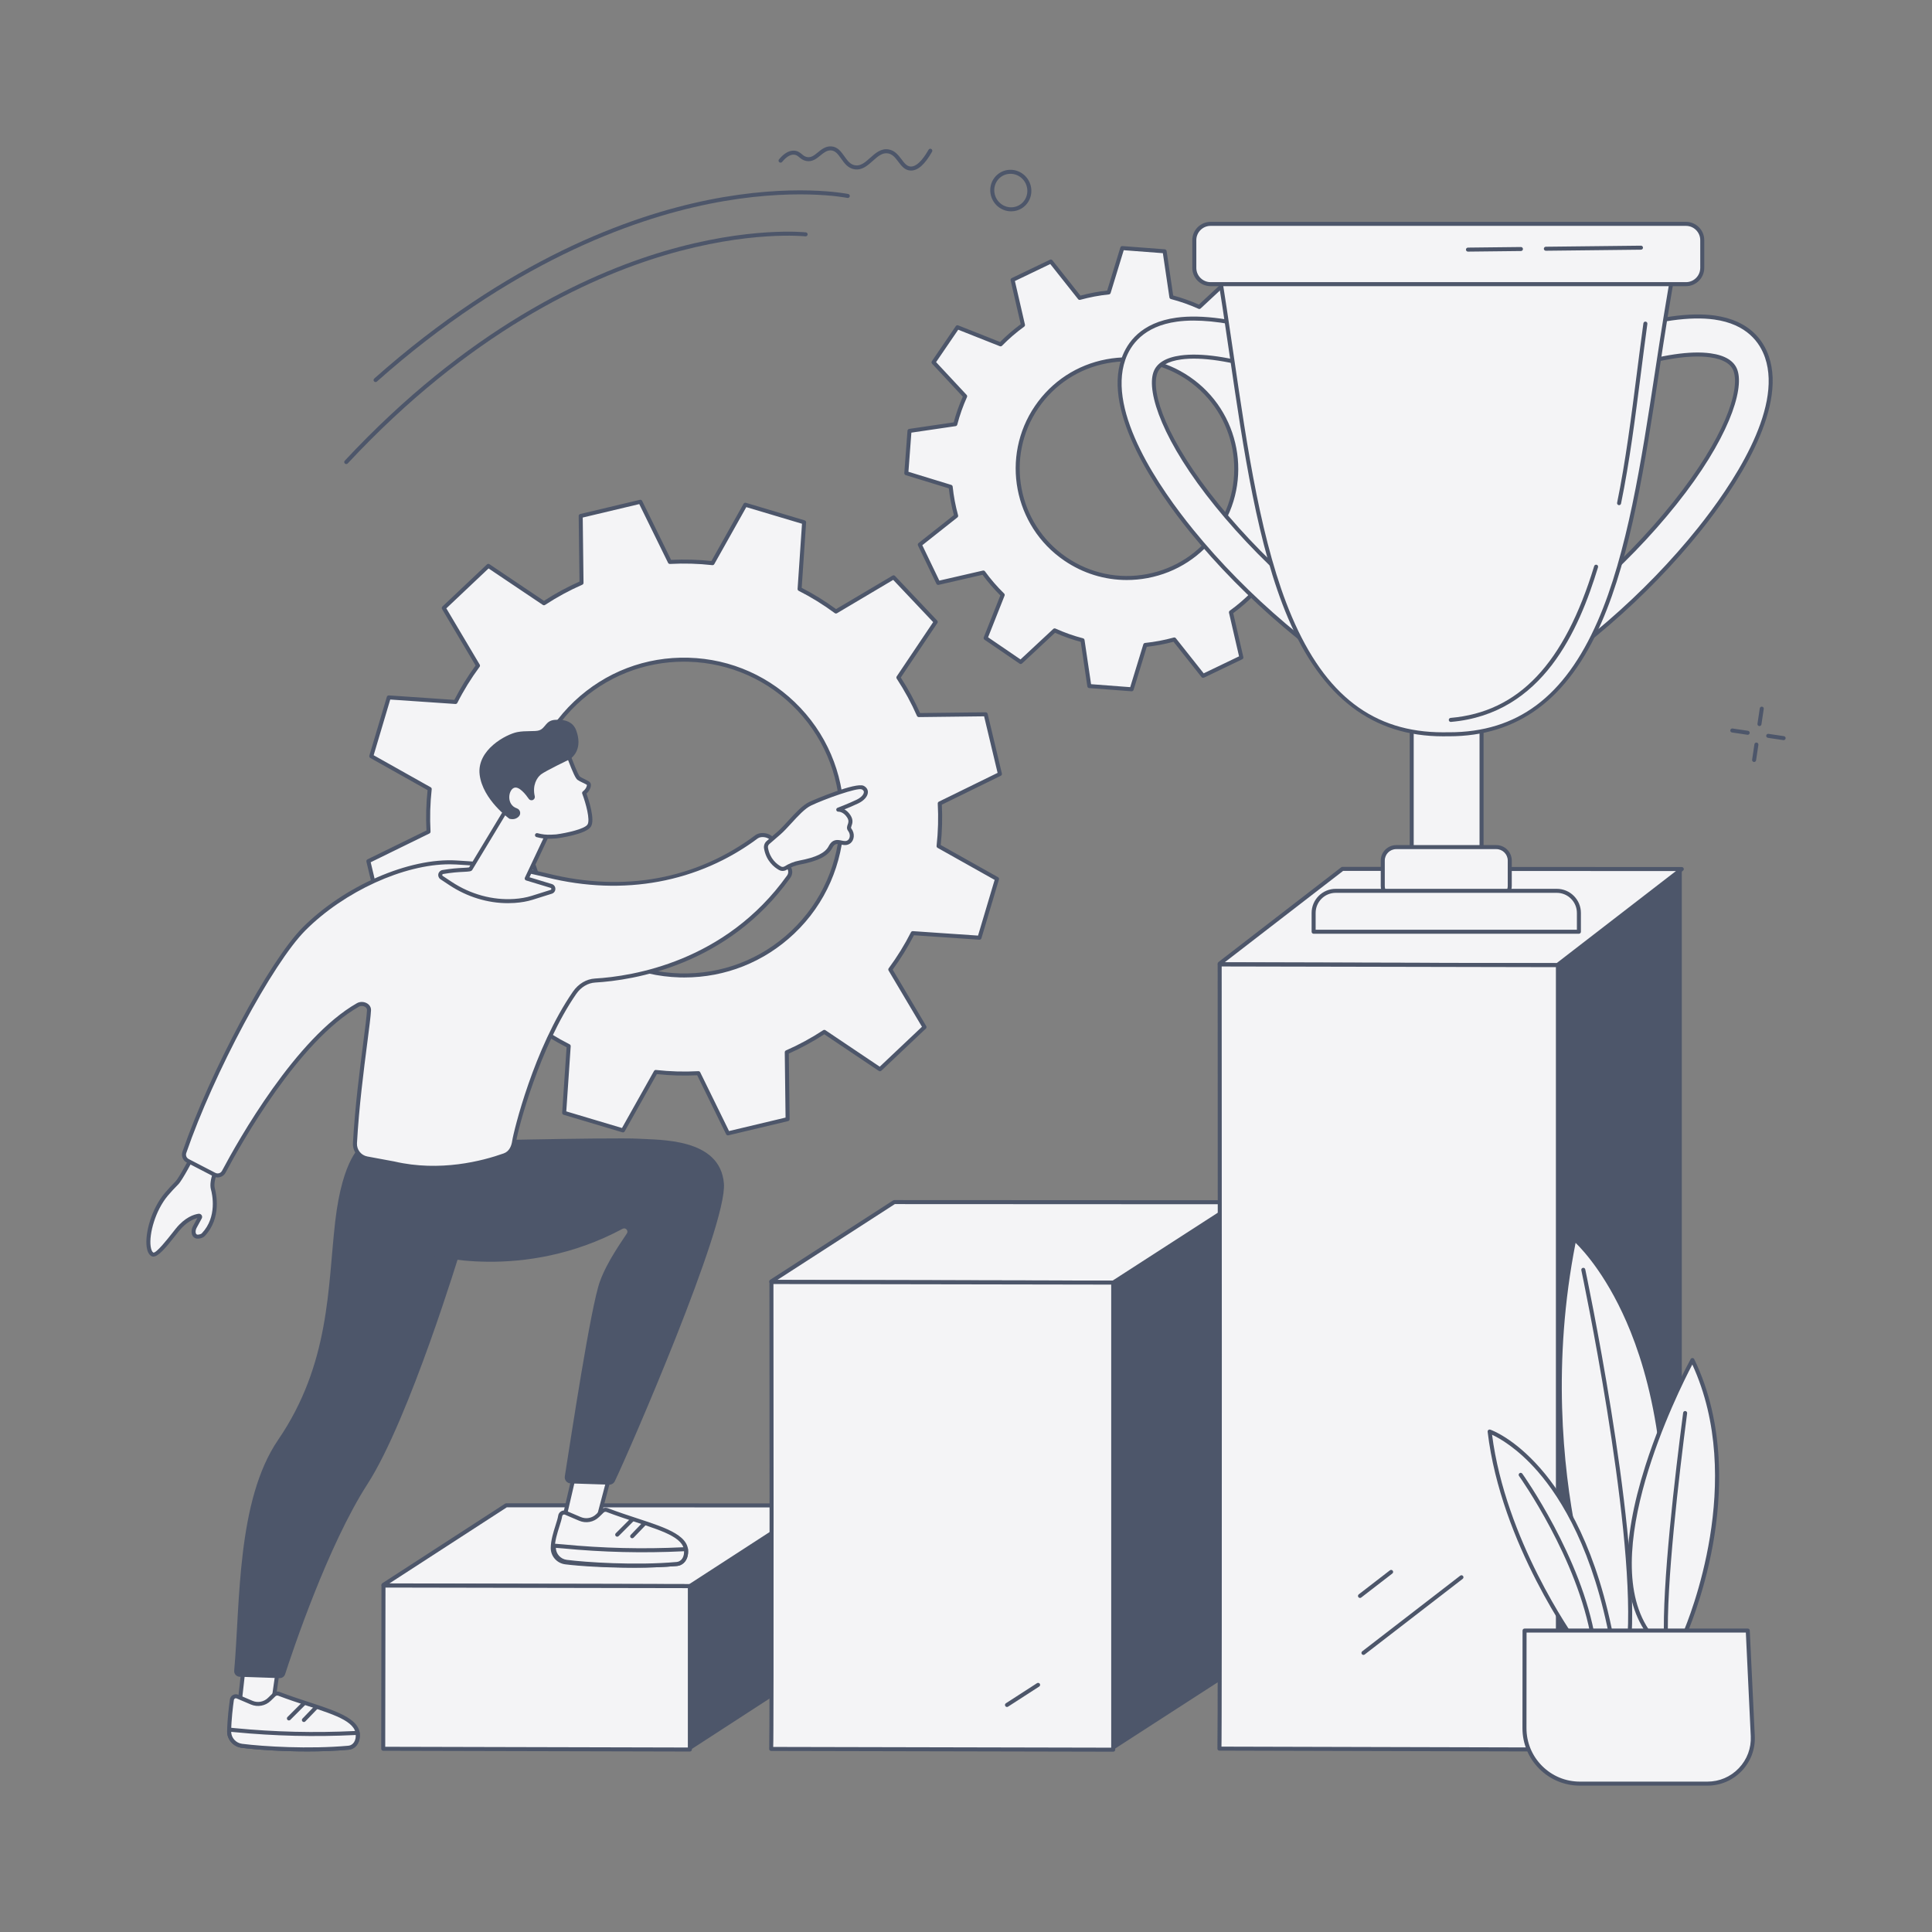
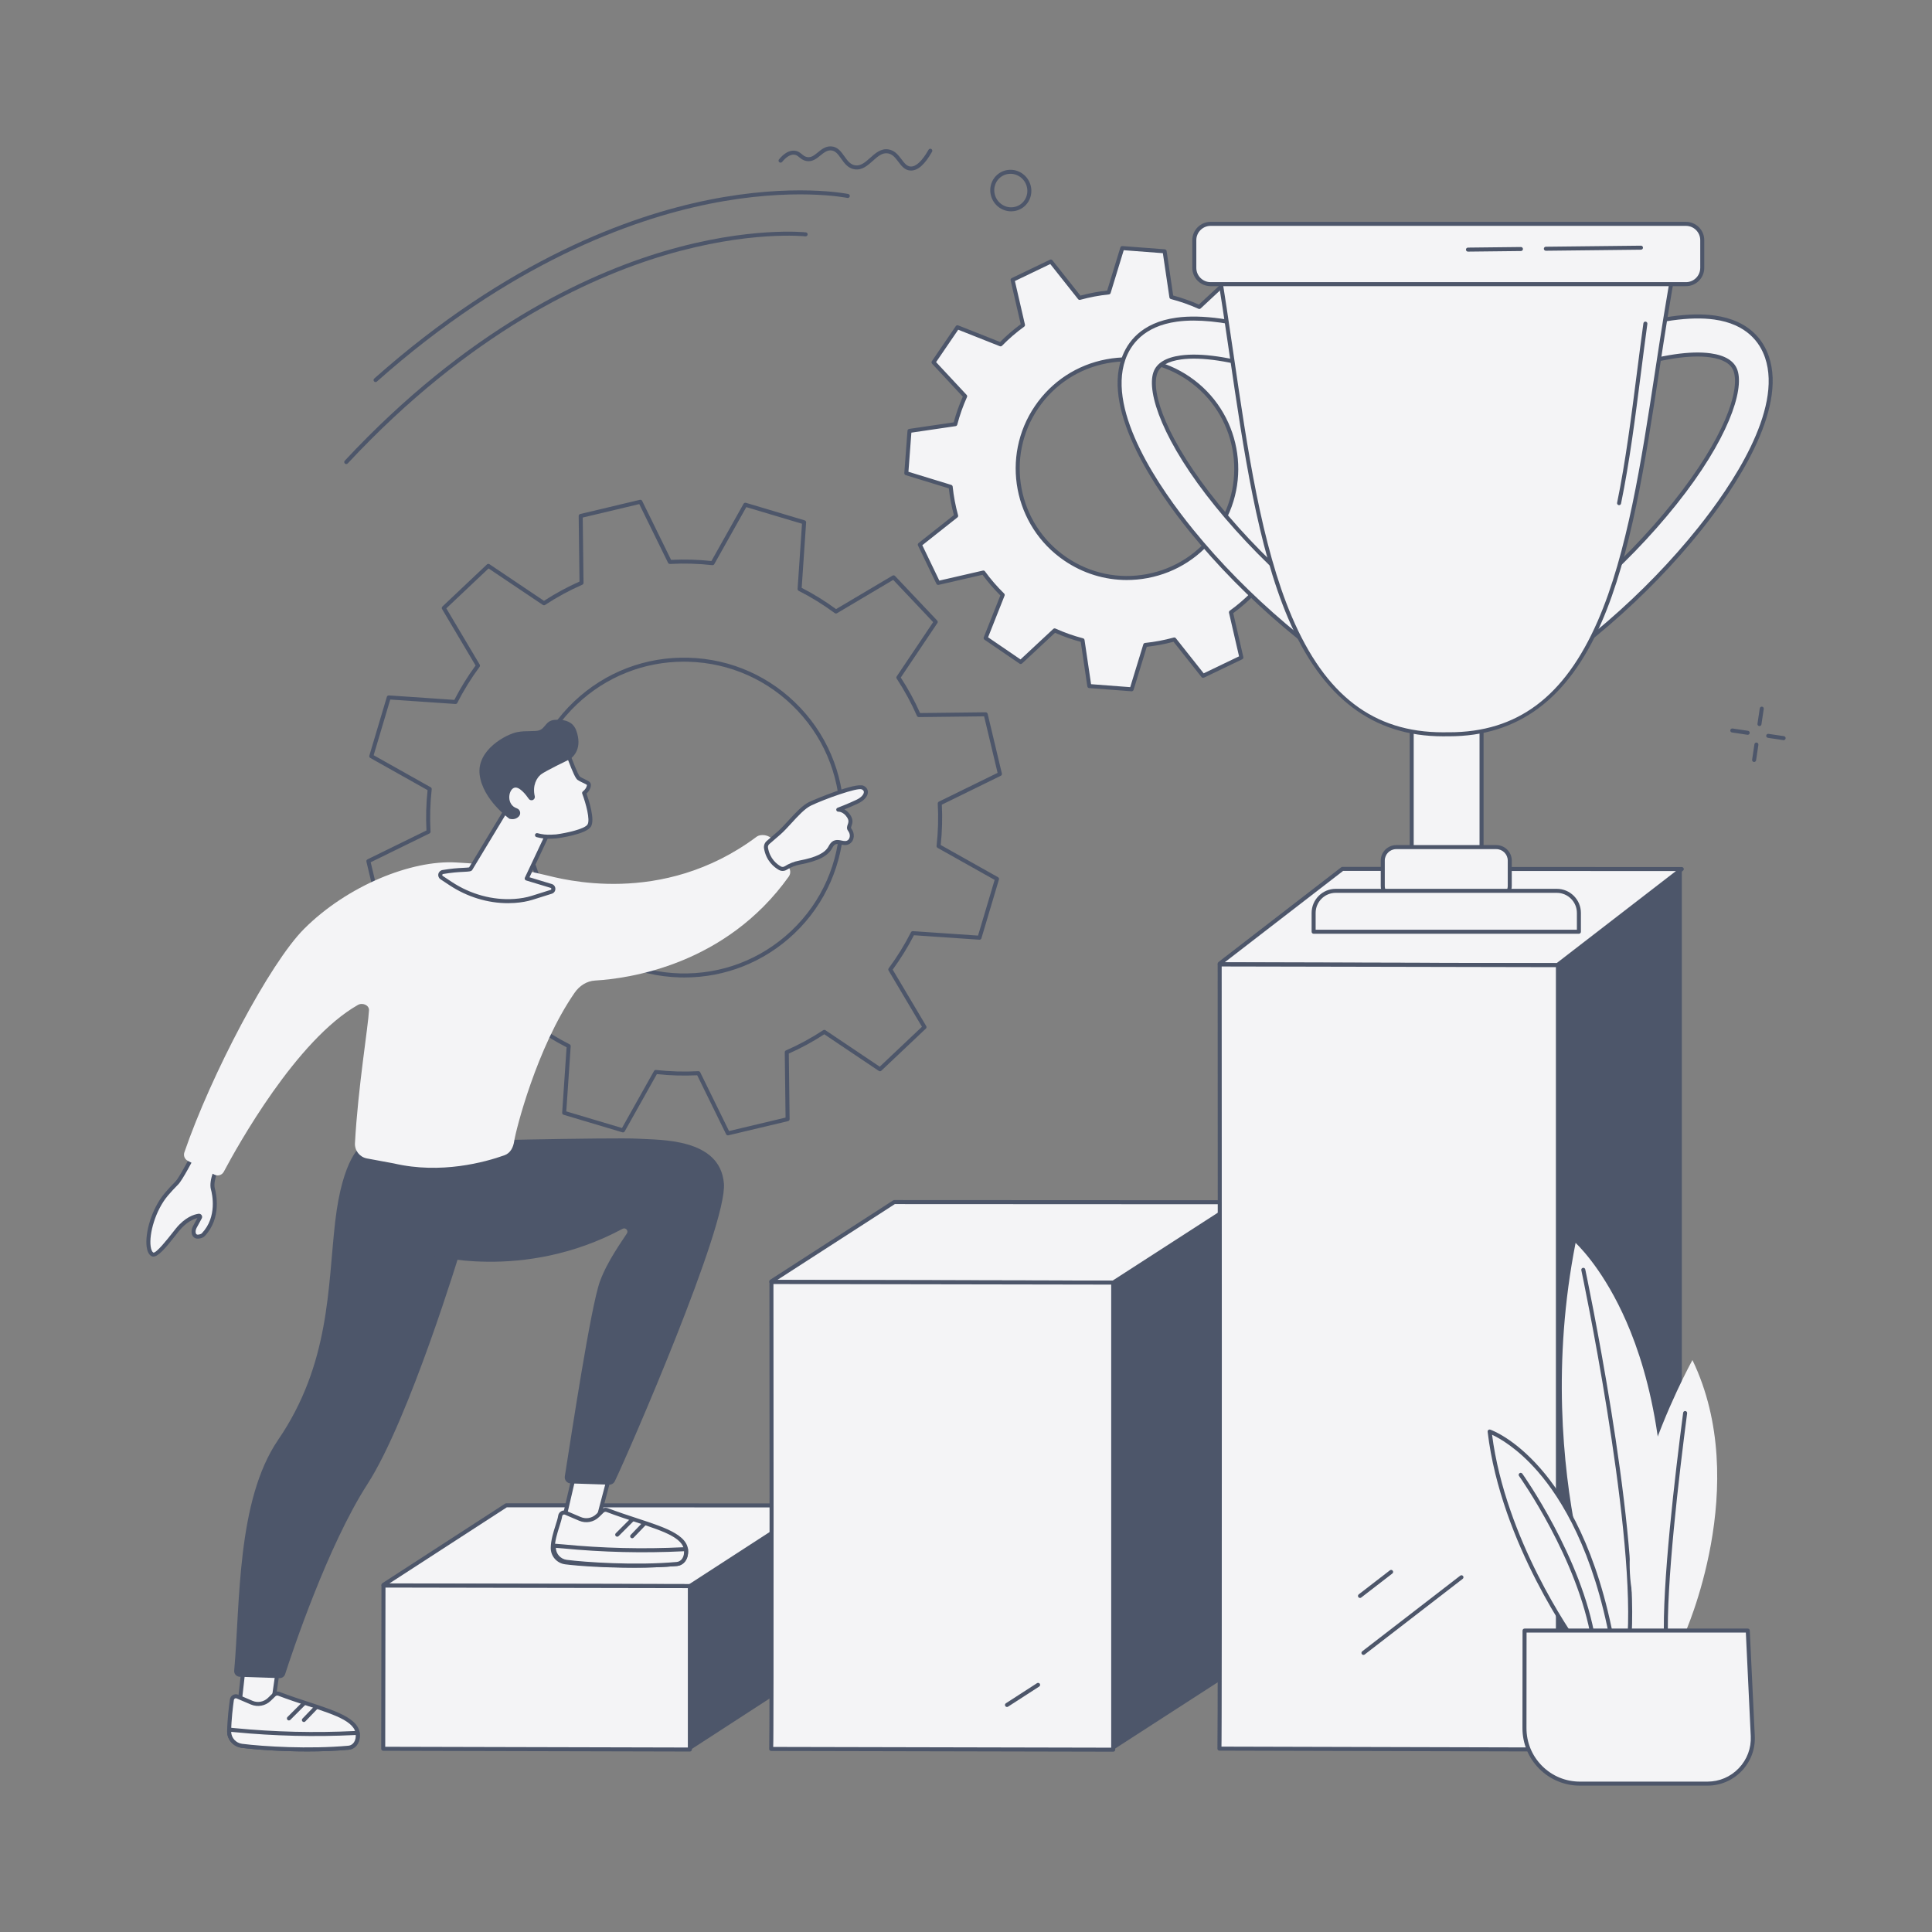
<svg xmlns="http://www.w3.org/2000/svg" width="660" height="660" viewBox="0 0 660 660" fill="none">
  <rect x="0" y="0" width="660" height="660" fill="#808080" stroke="none" />
  <mask id="mask0_2580_12832" style="mask-type:alpha" maskUnits="userSpaceOnUse" x="0" y="0" width="660" height="660">
    <rect width="660" height="660" fill="#EAEAED" />
  </mask>
  <g mask="url(#mask0_2580_12832)">
-     <path d="M319.661 212.455L305.259 197.226L285.581 208.899C281.616 205.969 277.464 203.401 273.157 201.224L274.702 178.419L254.619 172.427L243.416 192.383C238.577 191.843 233.702 191.705 228.841 191.972L218.76 171.413L198.378 176.262L198.658 199.118C194.238 201.049 189.95 203.379 185.829 206.08L166.827 193.312L151.606 207.704L163.291 227.389C160.364 231.353 157.798 235.503 155.623 239.808L132.817 238.25L126.836 258.329L146.8 269.542C146.263 274.381 146.127 279.256 146.396 284.117L125.844 294.185L130.705 314.57L153.562 314.303C155.495 318.724 157.828 323.013 160.531 327.136L147.775 346.13L162.177 361.359L181.855 349.685C185.821 352.615 189.973 355.184 194.279 357.361L192.735 380.165L212.817 386.158L224.02 366.202C228.858 366.743 233.734 366.88 238.595 366.614L248.676 387.172L269.059 382.323L268.778 359.467C273.198 357.537 277.486 355.207 281.607 352.506L300.609 365.273L315.831 350.881L304.145 331.196C307.072 327.232 309.639 323.082 311.813 318.777L334.619 320.335L340.601 300.256L320.637 289.043C321.175 284.204 321.309 279.329 321.04 274.468L341.593 264.4L336.732 244.014L313.875 244.281C311.942 239.86 309.609 235.571 306.906 231.448L319.662 212.455L319.661 212.455ZM270.791 318.497C249.15 338.959 215.008 337.994 194.533 316.342C174.058 294.69 175.003 260.549 196.644 240.088C218.285 219.626 252.426 220.591 272.902 242.244C293.377 263.896 292.432 298.036 270.791 318.497Z" fill="#F4F4F6" />
    <path d="M248.671 387.859C248.414 387.859 248.172 387.714 248.055 387.475L238.173 367.324C233.588 367.551 228.955 367.42 224.392 366.934L213.411 386.494C213.254 386.774 212.923 386.908 212.616 386.816L192.533 380.823C192.226 380.731 192.023 380.439 192.045 380.119L193.558 357.767C189.522 355.699 185.573 353.259 181.809 350.508L162.522 361.949C162.246 362.113 161.893 362.064 161.673 361.831L147.271 346.601C147.05 346.368 147.021 346.013 147.2 345.747L159.703 327.131C157.167 323.219 154.951 319.141 153.112 314.995L130.708 315.256C130.402 315.271 130.107 315.041 130.032 314.729L125.171 294.344C125.097 294.032 125.249 293.71 125.537 293.569L145.682 283.7C145.452 279.117 145.581 274.485 146.064 269.918L126.495 258.927C126.216 258.77 126.082 258.44 126.173 258.133L132.155 238.054C132.246 237.746 132.536 237.547 132.86 237.565L155.213 239.092C157.282 235.052 159.719 231.106 162.465 227.349L151.011 208.054C150.848 207.778 150.897 207.426 151.13 207.205L166.352 192.813C166.585 192.593 166.94 192.564 167.207 192.742L185.831 205.256C189.737 202.724 193.815 200.512 197.962 198.672L197.687 176.27C197.683 175.949 197.902 175.668 198.215 175.594L218.598 170.745C218.909 170.669 219.232 170.822 219.373 171.111L229.254 191.262C233.838 191.035 238.471 191.166 243.036 191.651L254.016 172.091C254.174 171.811 254.504 171.677 254.812 171.769L274.894 177.762C275.202 177.853 275.405 178.146 275.383 178.465L273.87 200.819C277.909 202.888 281.857 205.328 285.618 208.078L304.906 196.636C305.181 196.471 305.534 196.521 305.755 196.754L320.156 211.984C320.377 212.217 320.406 212.572 320.227 212.838L307.724 231.455C310.261 235.365 312.476 239.444 314.316 243.59L336.719 243.329C337.032 243.344 337.321 243.544 337.395 243.856L342.256 264.241C342.33 264.554 342.179 264.875 341.89 265.017L321.745 274.886C321.974 279.473 321.847 284.105 321.363 288.667L340.932 299.659C341.212 299.815 341.345 300.145 341.254 300.453L335.272 320.531C335.181 320.838 334.891 321.039 334.567 321.02L312.214 319.493C310.149 323.528 307.711 327.475 304.962 331.237L316.416 350.531C316.58 350.807 316.53 351.159 316.297 351.38L301.076 365.772C300.843 365.992 300.487 366.022 300.221 365.843L281.596 353.329C277.686 355.864 273.608 358.077 269.465 359.913L269.74 382.315C269.744 382.636 269.525 382.917 269.212 382.991L248.83 387.84C248.777 387.853 248.724 387.859 248.671 387.859ZM238.591 365.928C238.851 365.928 239.091 366.077 239.207 366.313L249.046 386.378L268.36 381.783L268.087 359.475C268.083 359.2 268.246 358.949 268.499 358.838C272.85 356.938 277.132 354.614 281.225 351.932C281.457 351.781 281.756 351.783 281.985 351.936L300.531 364.397L314.955 350.759L303.549 331.546C303.409 331.309 303.423 331.01 303.587 330.789C306.495 326.852 309.054 322.707 311.195 318.468C311.319 318.222 311.577 318.077 311.855 318.093L334.113 319.613L339.781 300.587L320.296 289.642C320.055 289.507 319.919 289.242 319.95 288.968C320.481 284.184 320.616 279.319 320.349 274.507C320.334 274.231 320.485 273.974 320.733 273.852L340.793 264.025L336.186 244.707L313.878 244.968C313.626 244.967 313.351 244.809 313.241 244.556C311.337 240.201 309.01 235.918 306.326 231.825C306.175 231.595 306.177 231.296 306.331 231.067L318.781 212.528L305.134 198.096L285.927 209.49C285.691 209.63 285.392 209.616 285.169 209.451C281.234 206.544 277.087 203.982 272.844 201.837C272.598 201.712 272.45 201.453 272.469 201.178L273.976 178.919L254.945 173.241L244.011 192.719C243.876 192.96 243.607 193.098 243.337 193.065C238.55 192.53 233.683 192.393 228.875 192.657C228.605 192.672 228.342 192.521 228.221 192.273L218.382 172.207L199.068 176.802L199.341 199.109C199.345 199.385 199.182 199.636 198.93 199.747C194.573 201.65 190.291 203.974 186.202 206.654C185.971 206.805 185.672 206.803 185.443 206.649L166.897 194.188L152.473 207.826L163.878 227.039C164.019 227.276 164.004 227.575 163.84 227.797C160.937 231.727 158.377 235.872 156.233 240.117C156.108 240.363 155.851 240.508 155.573 240.492L133.314 238.972L127.647 257.998L147.132 268.944C147.373 269.079 147.509 269.344 147.478 269.618C146.946 274.406 146.812 279.272 147.077 284.079C147.092 284.354 146.942 284.612 146.694 284.733L126.634 294.56L131.241 313.877L153.55 313.617C153.846 313.61 154.076 313.776 154.187 314.028C156.09 318.382 158.417 322.666 161.101 326.76C161.252 326.99 161.251 327.289 161.097 327.518L148.646 346.057L162.294 360.489L181.5 349.095C181.737 348.955 182.036 348.97 182.258 349.134C186.196 352.043 190.342 354.605 194.584 356.748C194.83 356.872 194.978 357.132 194.959 357.407L193.452 379.665L212.482 385.344L223.416 365.866C223.551 365.625 223.815 365.488 224.091 365.52C228.877 366.055 233.742 366.193 238.553 365.929C238.565 365.928 238.578 365.928 238.591 365.928ZM233.785 333.921C233.259 333.921 232.731 333.914 232.202 333.899C217.615 333.486 204.059 327.419 194.031 316.814C173.328 294.921 174.287 260.279 196.168 239.59C206.768 229.568 220.641 224.269 235.225 224.688C249.812 225.1 263.368 231.167 273.397 241.773C294.099 263.665 293.141 298.307 271.259 318.996C261.043 328.655 247.79 333.921 233.785 333.921H233.785ZM233.643 226.037C219.99 226.037 207.071 231.17 197.112 240.586C175.781 260.755 174.846 294.528 195.028 315.87C204.805 326.209 218.021 332.124 232.241 332.526C246.462 332.928 259.982 327.769 270.316 317.999C291.647 297.83 292.582 264.057 272.399 242.715C262.623 232.376 249.407 226.461 235.187 226.059C234.672 226.045 234.156 226.037 233.643 226.037Z" fill="#4D566A" />
    <path d="M433.278 102.252L421.293 94.07L409.702 104.862C406.588 103.464 403.402 102.338 400.168 101.499L397.854 85.847L383.387 84.749L378.75 99.897C375.397 100.243 372.079 100.868 368.83 101.764L358.984 89.341L345.911 95.621L349.468 111.04C346.762 112.996 344.206 115.202 341.816 117.636L327.082 111.798L318.907 123.772L329.71 135.367C328.314 138.479 327.19 141.664 326.353 144.895L310.697 147.198L309.609 161.659L324.765 166.306C325.114 169.658 325.74 172.975 326.638 176.224L314.22 186.059L320.51 199.132L335.931 195.587C337.89 198.293 340.1 200.851 342.536 203.241L336.705 217.966L348.69 226.148L360.28 215.355C363.395 216.753 366.581 217.88 369.814 218.718L372.129 234.371L386.596 235.469L391.233 220.321C394.585 219.975 397.903 219.351 401.153 218.455L410.999 230.877L424.072 224.597L420.515 209.179C423.221 207.223 425.777 205.016 428.167 202.582L442.901 208.421L451.077 196.446L440.273 184.852C441.669 181.74 442.794 178.555 443.63 175.323L459.286 173.02L460.374 158.559L445.219 153.913C444.87 150.56 444.243 147.243 443.345 143.994L455.763 134.159L449.472 121.086L434.051 124.631C432.093 121.925 429.883 119.367 427.447 116.977L433.278 102.252V102.252ZM415.842 181.17C404.219 198.195 380.984 202.567 363.945 190.935C346.906 179.303 342.517 156.072 354.14 139.047C365.764 122.022 388.999 117.65 406.038 129.282C423.077 140.914 427.466 164.145 415.842 181.17Z" fill="#F4F4F6" />
    <path d="M386.595 236.155C386.578 236.155 386.56 236.154 386.543 236.153L372.076 235.055C371.756 235.031 371.496 234.788 371.449 234.471L369.2 219.267C366.243 218.475 363.293 217.434 360.415 216.167L349.156 226.65C348.921 226.868 348.565 226.894 348.301 226.714L336.316 218.532C336.052 218.352 335.947 218.011 336.065 217.713L341.729 203.411C339.502 201.192 337.457 198.823 335.643 196.357L320.663 199.8C320.351 199.871 320.029 199.718 319.89 199.429L313.6 186.356C313.461 186.067 313.541 185.72 313.792 185.521L325.856 175.967C325.054 172.978 324.474 169.909 324.13 166.83L309.407 162.316C309.1 162.222 308.9 161.928 308.924 161.608L310.012 147.146C310.036 146.826 310.279 146.566 310.597 146.519L325.804 144.282C326.594 141.325 327.634 138.376 328.898 135.503L318.404 124.24C318.185 124.005 318.158 123.65 318.339 123.385L326.514 111.411C326.695 111.146 327.036 111.041 327.335 111.159L341.646 116.831C343.862 114.608 346.23 112.566 348.697 110.752L345.242 95.775C345.17 95.463 345.324 95.141 345.614 95.003L358.686 88.723C358.975 88.585 359.322 88.664 359.521 88.916L369.087 100.983C372.078 100.183 375.148 99.605 378.225 99.263L382.73 84.55C382.825 84.243 383.119 84.041 383.439 84.066L397.906 85.163C398.225 85.188 398.486 85.43 398.533 85.748L400.781 100.952C403.739 101.744 406.69 102.785 409.566 104.052L420.825 93.569C421.06 93.35 421.415 93.324 421.681 93.505L433.665 101.686C433.93 101.867 434.034 102.207 433.916 102.505L428.252 116.808C430.48 119.026 432.524 121.395 434.339 123.861L449.318 120.418C449.628 120.347 449.952 120.5 450.091 120.789L456.382 133.862C456.521 134.151 456.441 134.499 456.189 134.698L444.126 144.251C444.929 147.244 445.509 150.314 445.853 153.389L460.575 157.903C460.881 157.997 461.082 158.29 461.058 158.611L459.97 173.072C459.946 173.392 459.703 173.653 459.385 173.699L444.178 175.936C443.388 178.891 442.349 181.84 441.084 184.716L451.578 195.978C451.797 196.213 451.824 196.568 451.643 196.833L443.467 208.808C443.286 209.073 442.946 209.177 442.647 209.059L428.335 203.388C426.118 205.613 423.75 207.655 421.285 209.466L424.74 224.443C424.812 224.756 424.658 225.077 424.368 225.216L411.296 231.496C411.006 231.634 410.66 231.555 410.46 231.303L400.895 219.237C397.904 220.037 394.834 220.614 391.757 220.956L387.251 235.67C387.163 235.96 386.895 236.156 386.595 236.156L386.595 236.155ZM372.727 233.728L386.099 234.743L390.576 220.12C390.656 219.856 390.887 219.666 391.162 219.638C394.467 219.297 397.766 218.676 400.969 217.793C401.236 217.719 401.519 217.813 401.69 218.028L411.195 230.02L423.278 224.216L419.845 209.332C419.783 209.063 419.888 208.783 420.112 208.622C422.767 206.703 425.312 204.509 427.677 202.101C427.87 201.903 428.163 201.842 428.42 201.944L442.643 207.58L450.199 196.512L439.77 185.319C439.582 185.117 439.533 184.822 439.646 184.57C441.027 181.491 442.144 178.322 442.964 175.151C443.034 174.884 443.256 174.684 443.529 174.644L458.642 172.421L459.647 159.054L445.016 154.568C444.753 154.488 444.563 154.257 444.535 153.983C444.191 150.682 443.568 147.382 442.682 144.177C442.608 143.911 442.701 143.628 442.917 143.456L454.906 133.962L449.091 121.878L434.204 125.3C433.934 125.362 433.656 125.256 433.495 125.033C431.573 122.377 429.376 119.832 426.965 117.467C426.769 117.273 426.707 116.981 426.808 116.724L432.437 102.509L421.359 94.947L410.17 105.365C409.968 105.554 409.673 105.602 409.421 105.489C406.341 104.106 403.17 102.987 399.996 102.164C399.729 102.095 399.53 101.873 399.489 101.6L397.254 86.49L383.883 85.476L379.406 100.098C379.325 100.361 379.095 100.551 378.82 100.58C375.515 100.921 372.215 101.543 369.012 102.425C368.747 102.5 368.463 102.406 368.292 102.19L358.786 90.198L346.704 96.002L350.137 110.886C350.199 111.154 350.093 111.434 349.87 111.596C347.213 113.517 344.668 115.711 342.306 118.117C342.112 118.315 341.819 118.376 341.562 118.275L327.339 112.638L319.782 123.706L330.212 134.9C330.4 135.102 330.449 135.397 330.336 135.648C328.956 138.724 327.839 141.894 327.017 145.067C326.948 145.335 326.725 145.534 326.452 145.575L311.34 147.798L310.335 161.165L324.965 165.65C325.229 165.731 325.418 165.961 325.447 166.235C325.791 169.542 326.415 172.842 327.299 176.041C327.373 176.307 327.28 176.591 327.064 176.762L315.076 186.256L320.89 198.34L335.777 194.918C336.047 194.857 336.326 194.961 336.487 195.185C338.409 197.841 340.605 200.386 343.016 202.752C343.213 202.945 343.275 203.237 343.173 203.494L337.544 217.709L348.622 225.271L359.811 214.853C360.014 214.665 360.309 214.616 360.56 214.729C363.642 216.112 366.813 217.231 369.985 218.054C370.252 218.123 370.452 218.345 370.492 218.618L372.727 233.728H372.727ZM384.937 198.141C377.357 198.141 369.956 195.871 363.557 191.502C346.233 179.676 341.754 155.971 353.573 138.661C359.298 130.275 367.948 124.622 377.931 122.744C387.912 120.866 398.032 122.986 406.425 128.716C423.748 140.542 428.228 164.247 416.409 181.557C410.684 189.943 402.034 195.596 392.051 197.474C389.68 197.92 387.299 198.141 384.937 198.141ZM385.041 123.45C382.764 123.45 380.471 123.663 378.184 124.093C368.563 125.903 360.225 131.351 354.707 139.434C343.315 156.119 347.632 178.969 364.331 190.369C372.421 195.891 382.174 197.935 391.796 196.125C401.418 194.314 409.757 188.866 415.275 180.784C426.666 164.098 422.349 141.249 405.65 129.849C399.483 125.639 392.348 123.45 385.041 123.45V123.45Z" fill="#4D566A" />
    <path d="M277.89 514.481L235.719 541.813C235.686 541.834 235.64 541.847 235.593 541.846L131.162 541.588C131.004 541.588 130.925 541.464 131.037 541.392L172.896 514.262C172.929 514.24 172.975 514.229 173.022 514.229L277.765 514.284C277.923 514.284 278.003 514.408 277.89 514.481Z" fill="#F4F4F6" />
    <path d="M235.592 542.533L131.159 542.275C130.765 542.274 130.432 542.039 130.328 541.689C130.231 541.359 130.365 541.009 130.662 540.816L172.521 513.687C172.664 513.593 172.838 513.542 173.021 513.542L277.764 513.598C278.158 513.598 278.493 513.834 278.597 514.184C278.695 514.513 278.56 514.864 278.263 515.057L236.092 542.389C235.946 542.483 235.774 542.533 235.592 542.533ZM133.046 540.907L235.463 541.16L275.873 514.97L173.15 514.915L133.046 540.907V540.907ZM173.272 514.836L173.267 514.84C173.268 514.838 173.27 514.837 173.272 514.836Z" fill="#4D566A" />
    <path d="M277.984 514.309V570.454L236.097 597.617C235.937 597.721 235.664 597.647 235.664 597.501V541.847C235.664 541.847 277.38 514.329 277.984 514.309Z" fill="#4D566A" />
    <path d="M235.668 597.665L130.914 597.409L131.003 541.647L235.668 541.847C235.668 541.847 235.668 597.759 235.668 597.665Z" fill="#F4F4F6" />
    <path d="M235.667 598.351H235.665L130.911 598.095C130.533 598.094 130.226 597.787 130.227 597.408L130.315 541.645C130.316 541.463 130.389 541.289 130.517 541.16C130.646 541.032 130.83 540.958 131.003 540.96L235.668 541.16C236.047 541.161 236.353 541.468 236.353 541.846V597.664C236.353 597.846 236.281 598.021 236.152 598.15C236.023 598.278 235.849 598.351 235.667 598.351ZM131.601 596.725L234.98 596.977V542.532L131.687 542.335L131.6 596.725H131.601Z" fill="#4D566A" />
-     <path d="M422.421 410.96L380.288 438.156L263.594 437.898C263.472 437.898 263.411 437.803 263.497 437.748L305.478 410.65L422.258 410.705C422.463 410.705 422.566 410.866 422.421 410.96Z" fill="#F4F4F6" />
+     <path d="M422.421 410.96L380.288 438.156C263.472 437.898 263.411 437.803 263.497 437.748L305.478 410.65L422.258 410.705C422.463 410.705 422.566 410.866 422.421 410.96Z" fill="#F4F4F6" />
    <path d="M380.296 438.842H380.295L263.599 438.585C263.225 438.584 262.907 438.357 262.808 438.02C262.713 437.699 262.844 437.358 263.132 437.172L305.113 410.074C305.224 410.002 305.353 409.964 305.486 409.964L422.266 410.02C422.687 410.02 423.043 410.267 423.151 410.634C423.251 410.974 423.111 411.337 422.801 411.537L380.669 438.733C380.558 438.804 380.428 438.842 380.296 438.842ZM265.594 437.217L380.094 437.47L420.495 411.391L305.688 411.337L265.593 437.217L265.594 437.217Z" fill="#4D566A" />
    <path d="M422.613 410.729V570.417L380.614 597.542C380.496 597.618 380.293 597.564 380.293 597.456V438.155C380.293 438.155 422.009 410.749 422.613 410.729Z" fill="#4D566A" />
    <path d="M380.291 597.718L263.445 597.464C263.695 597.625 263.534 437.957 263.534 437.957L380.291 438.156C380.291 438.156 380.291 597.812 380.291 597.718Z" fill="#F4F4F6" />
    <path d="M380.289 598.404H380.288L263.443 598.15C263.123 598.15 262.846 597.928 262.775 597.617C262.754 597.524 262.753 597.43 262.769 597.34C263.001 593.882 262.848 439.521 262.846 437.958C262.846 437.775 262.918 437.6 263.047 437.471C263.176 437.343 263.351 437.271 263.533 437.271H263.534L380.291 437.469C380.669 437.47 380.976 437.777 380.976 438.156V597.718C380.976 597.901 380.904 598.075 380.775 598.204C380.646 598.333 380.471 598.404 380.289 598.404ZM264.138 596.779L379.603 597.03V438.84L264.22 438.644C264.225 444.08 264.26 480.862 264.269 517.659C264.273 537.589 264.27 557.524 264.25 572.484C264.24 579.965 264.226 586.203 264.207 590.574C264.192 593.983 264.183 595.794 264.138 596.779Z" fill="#4D566A" />
    <path d="M344 583.123C343.774 583.123 343.553 583.013 343.422 582.809C343.217 582.491 343.308 582.066 343.627 581.861L354.263 574.995C354.581 574.789 355.006 574.881 355.212 575.2C355.417 575.518 355.326 575.943 355.007 576.148L344.371 583.014C344.256 583.088 344.127 583.123 344 583.123Z" fill="#4D566A" />
    <path d="M574.53 296.885L532.003 329.711L416.855 329.403C416.685 329.403 416.6 329.244 416.72 329.151L458.608 296.818L574.53 296.885Z" fill="#F4F4F6" />
    <path d="M531.999 330.398H531.997L416.849 330.091C416.468 330.09 416.133 329.858 416.016 329.514C415.903 329.182 416.014 328.827 416.297 328.609L458.184 296.276C458.305 296.183 458.452 296.132 458.604 296.132L574.526 296.199C574.82 296.199 575.081 296.386 575.175 296.664C575.27 296.942 575.178 297.249 574.945 297.429L532.419 330.255C532.299 330.347 532.151 330.398 531.999 330.398ZM418.397 328.722L531.766 329.024L572.515 297.571L458.838 297.505L418.397 328.722Z" fill="#4D566A" />
    <path d="M574.527 296.914V565.253L532.644 597.6C532.483 597.725 532.207 597.637 532.207 597.46V329.711C532.207 329.711 573.923 296.937 574.527 296.914Z" fill="#4D566A" />
    <path d="M532.207 597.661L416.57 597.357C416.82 597.55 416.659 329.474 416.659 329.474L532.207 329.712C532.207 329.712 532.207 597.773 532.207 597.661L532.207 597.661Z" fill="#F4F4F6" />
    <path d="M532.206 598.348H532.204L416.567 598.043C416.243 598.042 415.964 597.815 415.898 597.498C415.88 597.415 415.879 597.332 415.891 597.252C416.127 593.068 415.973 332.115 415.972 329.473C415.972 329.291 416.044 329.116 416.173 328.987C416.302 328.859 416.476 328.787 416.658 328.787H416.66L532.207 329.025C532.586 329.026 532.892 329.333 532.892 329.711V597.661C532.892 597.843 532.819 598.018 532.69 598.147C532.562 598.275 532.387 598.348 532.206 598.348ZM417.27 596.673L531.519 596.973V330.396L417.345 330.161C417.349 337.39 417.385 400.373 417.394 463.369C417.398 496.847 417.395 530.329 417.375 555.449C417.365 568.009 417.351 578.479 417.332 585.813C417.322 589.48 417.311 592.364 417.299 594.332C417.292 595.415 417.287 596.157 417.271 596.672L417.27 596.673Z" fill="#4D566A" />
    <path d="M465.773 565.348C465.568 565.348 465.364 565.256 465.229 565.081C464.997 564.781 465.053 564.35 465.353 564.118L498.837 538.272C499.137 538.041 499.568 538.095 499.8 538.396C500.032 538.696 499.976 539.127 499.676 539.358L466.192 565.205C466.067 565.301 465.92 565.348 465.773 565.348Z" fill="#4D566A" />
    <path d="M464.593 545.886C464.388 545.886 464.185 545.795 464.049 545.62C463.818 545.32 463.873 544.888 464.173 544.657L474.809 536.447C475.109 536.215 475.54 536.27 475.772 536.57C476.004 536.87 475.949 537.302 475.649 537.533L465.013 545.743C464.887 545.84 464.74 545.886 464.593 545.886Z" fill="#4D566A" />
    <path d="M84.564 557.771L81.715 583.029L92.462 587.502L96.42 559.965L84.564 557.771Z" fill="#F4F4F6" />
    <path d="M92.469 588.187C92.38 588.187 92.29 588.17 92.205 588.135L81.458 583.663C81.176 583.545 81.005 583.255 81.04 582.952L83.888 557.694C83.909 557.504 84.008 557.332 84.162 557.219C84.315 557.105 84.508 557.061 84.695 557.095L96.552 559.29C96.914 559.357 97.159 559.698 97.106 560.062L93.148 587.599C93.118 587.809 92.992 587.993 92.808 588.098C92.703 588.157 92.586 588.187 92.469 588.187H92.469ZM82.462 582.593L91.916 586.527L95.654 560.52L85.171 558.579L82.462 582.593L82.462 582.593Z" fill="#4D566A" />
    <path d="M79.212 580.643C78.874 583.038 78.327 587.479 78.282 591.462C78.253 593.963 80.132 596.072 82.614 596.391C89.63 597.291 105.546 598.275 119.102 597.045C120.03 596.961 121.672 596.285 122.129 593.969C123.663 586.192 110.126 584.285 95.285 578.643C94.703 578.422 94.046 578.553 93.599 578.985L91.999 580.534C90.397 582.084 88.022 582.524 85.972 581.65L81.104 579.575C80.275 579.221 79.338 579.751 79.212 580.643H79.212Z" fill="#F4F4F6" />
    <path d="M104.979 598.313C95.856 598.313 87.349 597.689 82.529 597.071C79.686 596.707 77.566 594.292 77.598 591.454C77.644 587.406 78.205 582.883 78.535 580.547C78.626 579.908 79 579.36 79.562 579.044C80.122 578.727 80.784 578.691 81.377 578.944L86.244 581.019C88.045 581.786 90.118 581.403 91.524 580.042L93.124 578.493C93.758 577.879 94.705 577.687 95.532 578.002C98.994 579.318 102.322 580.409 105.541 581.465C115.909 584.866 124.098 587.551 122.806 594.102C122.317 596.58 120.54 597.605 119.168 597.729C114.557 598.147 109.686 598.313 104.979 598.313L104.979 598.313ZM80.57 580.151C80.454 580.151 80.34 580.18 80.236 580.239C80.049 580.344 79.925 580.527 79.895 580.739C79.569 583.042 79.016 587.499 78.971 591.47C78.947 593.611 80.551 595.434 82.704 595.71C89.95 596.639 105.607 597.58 119.043 596.361C119.369 596.332 121.017 596.072 121.458 593.836C122.515 588.476 115.216 586.082 105.112 582.768C101.879 581.708 98.535 580.611 95.044 579.284C94.711 579.157 94.332 579.234 94.079 579.478L92.479 581.027C90.674 582.774 88.016 583.265 85.705 582.281L80.837 580.206C80.75 580.169 80.66 580.15 80.569 580.15L80.57 580.151Z" fill="#4D566A" />
    <path d="M78.292 590.863C78.292 590.863 78.284 591.267 78.282 591.462C78.253 593.963 80.132 596.072 82.614 596.391C89.63 597.291 105.546 598.275 119.102 597.045C120.03 596.961 121.672 596.285 122.129 593.969C122.269 593.259 122.183 591.979 122.183 591.979L121.221 592.026C107.522 592.702 93.792 592.373 80.141 591.043L78.292 590.863Z" fill="#F4F4F6" />
    <path d="M104.979 598.313C95.856 598.313 87.349 597.689 82.529 597.071C79.686 596.706 77.566 594.292 77.598 591.454L77.608 590.849C77.612 590.658 77.696 590.477 77.839 590.35C77.981 590.223 78.17 590.159 78.362 590.18L80.21 590.36C93.782 591.682 107.568 592.012 121.19 591.34L122.152 591.293C122.521 591.274 122.846 591.559 122.871 591.932C122.88 592.072 122.958 593.325 122.805 594.102C122.316 596.579 120.54 597.604 119.167 597.728C114.557 598.146 109.685 598.313 104.979 598.313ZM78.972 591.619C79.021 593.695 80.601 595.44 82.704 595.71C89.95 596.639 105.607 597.58 119.043 596.361C119.369 596.332 121.017 596.072 121.458 593.836C121.516 593.541 121.528 593.09 121.524 592.698L121.258 592.711C107.571 593.388 93.715 593.056 80.077 591.726L78.972 591.619Z" fill="#4D566A" />
    <path d="M98.695 587.729C98.519 587.729 98.343 587.662 98.209 587.528C97.941 587.26 97.941 586.826 98.209 586.558L103.416 581.35C103.684 581.082 104.119 581.082 104.387 581.35C104.655 581.618 104.655 582.053 104.387 582.321L99.18 587.528C99.046 587.662 98.87 587.729 98.694 587.729H98.695Z" fill="#4D566A" />
    <path d="M103.812 588.269C103.64 588.269 103.469 588.205 103.335 588.078C103.062 587.814 103.054 587.38 103.317 587.107L107.478 582.786C107.741 582.513 108.176 582.505 108.448 582.768C108.721 583.031 108.73 583.465 108.467 583.738L104.306 588.059C104.172 588.199 103.992 588.269 103.812 588.269Z" fill="#4D566A" />
    <path d="M123.599 391.313C123.599 391.313 117.056 395.108 114.503 417.361C111.949 439.615 112.802 465.85 95.021 491.865C80.82 512.643 82.068 547.709 80.004 570.692C79.904 571.803 80.758 572.764 81.872 572.802L95.486 573.269C96.353 573.298 97.134 572.754 97.401 571.928C99.834 564.397 111.934 528.061 125.526 506.993C139.891 484.727 157.358 426.933 157.358 426.933C157.358 426.933 154.116 412.324 153.666 398.322C153.216 384.32 123.599 391.312 123.599 391.312V391.313Z" fill="#4D566A" />
    <path d="M198.327 494.57L192.586 519.333L202.746 525.013L209.852 498.116L198.327 494.57Z" fill="#F4F4F6" />
    <path d="M202.745 525.699C202.629 525.699 202.514 525.67 202.41 525.612L192.25 519.932C191.983 519.783 191.847 519.476 191.916 519.178L197.658 494.415C197.7 494.23 197.819 494.071 197.984 493.975C198.149 493.88 198.345 493.858 198.528 493.915L210.053 497.46C210.405 497.568 210.609 497.935 210.515 498.291L203.409 525.188C203.355 525.393 203.209 525.562 203.013 525.645C202.927 525.681 202.836 525.699 202.745 525.699ZM193.37 518.986L202.307 523.982L209.019 498.578L198.829 495.443L193.37 518.986Z" fill="#4D566A" />
    <path d="M191.361 517.869C191.023 520.264 188.87 524.802 188.825 528.785C188.796 531.286 190.675 533.395 193.156 533.713C200.173 534.614 217.695 535.501 231.252 534.272C232.18 534.187 233.821 533.512 234.278 531.195C235.812 523.418 222.276 521.512 207.434 515.869C206.853 515.648 206.195 515.779 205.748 516.212L204.148 517.761C202.546 519.311 200.171 519.75 198.121 518.876L193.253 516.801C192.424 516.448 191.487 516.977 191.361 517.869Z" fill="#F4F4F6" />
    <path d="M216.056 535.555C206.889 535.556 197.983 535.024 193.072 534.395C190.229 534.03 188.109 531.615 188.141 528.778C188.171 526.167 189.067 523.338 189.787 521.066C190.206 519.744 190.567 518.603 190.685 517.773C190.775 517.135 191.149 516.587 191.711 516.27C192.272 515.954 192.933 515.917 193.526 516.17L198.394 518.245C200.195 519.013 202.267 518.629 203.674 517.268L205.274 515.719C205.908 515.105 206.852 514.913 207.682 515.228C211.144 516.544 214.471 517.636 217.69 518.691C228.058 522.092 236.248 524.777 234.955 531.328C234.466 533.806 232.689 534.831 231.317 534.956C226.611 535.382 221.29 535.555 216.056 535.555ZM192.719 517.378C192.604 517.378 192.489 517.407 192.385 517.466C192.199 517.571 192.074 517.753 192.044 517.966C191.911 518.909 191.533 520.101 191.096 521.48C190.403 523.666 189.542 526.386 189.514 528.793C189.49 530.934 191.094 532.757 193.247 533.033C199.611 533.849 217.275 534.85 231.193 533.588C231.518 533.559 233.166 533.299 233.607 531.063C234.665 525.703 227.365 523.308 217.261 519.995C214.028 518.935 210.684 517.838 207.193 516.511C206.86 516.384 206.481 516.461 206.229 516.705L204.629 518.254C202.824 520.001 200.165 520.493 197.855 519.508L192.987 517.433C192.9 517.396 192.81 517.377 192.719 517.377L192.719 517.378Z" fill="#4D566A" />
    <path d="M189.206 528.021C189.206 528.021 189.198 528.425 189.196 528.62C189.167 531.121 191.046 533.23 193.528 533.548C200.544 534.448 217.695 535.502 231.252 534.272C232.18 534.188 233.821 533.512 234.278 531.196C234.418 530.486 234.332 529.206 234.332 529.206L233.37 529.253C219.671 529.929 205.941 529.6 192.29 528.27L189.206 528.021Z" fill="#F4F4F6" />
    <path d="M217.36 535.52C207.205 535.52 197.692 534.774 193.443 534.229C190.6 533.864 188.48 531.449 188.512 528.612L188.522 528.007C188.526 527.818 188.608 527.639 188.748 527.512C188.889 527.384 189.074 527.318 189.264 527.337L192.348 527.586C205.934 528.909 219.722 529.239 233.34 528.567L234.301 528.52C234.687 528.51 234.995 528.786 235.02 529.159C235.03 529.299 235.108 530.552 234.954 531.328C234.466 533.806 232.689 534.831 231.317 534.955C226.828 535.362 222.026 535.52 217.36 535.52V535.52ZM189.886 528.764C189.929 530.846 191.511 532.597 193.618 532.868C199.77 533.657 217.05 534.872 231.193 533.589C231.518 533.56 233.166 533.299 233.607 531.063C233.666 530.768 233.678 530.316 233.674 529.925L233.407 529.939C219.722 530.613 205.868 530.282 192.226 528.953L189.886 528.764Z" fill="#4D566A" />
    <path d="M210.843 524.955C210.667 524.955 210.491 524.888 210.357 524.754C210.089 524.486 210.089 524.052 210.357 523.783L215.565 518.576C215.832 518.308 216.267 518.308 216.536 518.576C216.804 518.844 216.804 519.278 216.536 519.547L211.328 524.754C211.194 524.888 211.018 524.955 210.843 524.955L210.843 524.955Z" fill="#4D566A" />
    <path d="M215.956 525.495C215.785 525.495 215.613 525.431 215.48 525.303C215.207 525.04 215.198 524.606 215.461 524.333L219.622 520.012C219.886 519.739 220.32 519.731 220.593 519.993C220.866 520.257 220.875 520.691 220.612 520.964L216.451 525.285C216.316 525.425 216.136 525.495 215.956 525.495Z" fill="#4D566A" />
    <path d="M146.457 428.549C146.457 428.549 178.553 438.094 212.691 419.77C213.698 419.229 214.77 420.384 214.159 421.35C212.44 424.067 207.528 430.742 204.965 437.696C201.809 446.258 195.146 490.552 192.95 504.337C192.752 505.582 193.691 506.717 194.952 506.758L208.077 507.184C208.908 507.211 209.673 506.749 210.033 506.001C214.769 496.138 248.479 418.765 247.298 404.306C246.022 388.676 225.385 389.473 217.939 388.995C210.237 388.501 148.813 389.933 148.813 389.933L146.457 428.549Z" fill="#4D566A" />
    <path d="M56.797 408.031C57.854 406.771 59.223 405.294 60.401 404.131C61.921 402.629 66.998 392.752 66.998 392.752L75.874 395.266C75.874 395.266 71.724 402.523 72.721 406.136C73.65 409.502 74.382 416.61 69.452 421.783C68.887 422.377 67.648 422.534 67.218 422.434C65.931 422.133 65.905 420.347 66.535 419.187L68.315 415.91C68.472 415.621 68.236 415.279 67.911 415.324C66.579 415.512 63.65 416.366 60.585 420.145C58.226 423.052 53.552 429.543 51.98 428.468C49.174 426.549 51.008 414.926 56.797 408.031V408.031Z" fill="#F4F4F6" />
    <path d="M52.371 429.275C52.092 429.275 51.832 429.198 51.593 429.034C50.811 428.499 50.31 427.468 50.105 425.97C49.48 421.408 51.659 413.083 56.271 407.59C57.331 406.327 58.695 404.851 59.919 403.642C61.102 402.473 64.989 395.159 66.388 392.439C66.537 392.148 66.871 392.003 67.185 392.092L76.062 394.606C76.265 394.663 76.431 394.811 76.51 395.007C76.59 395.202 76.576 395.423 76.471 395.607C75.356 397.557 72.629 403.218 73.383 405.954C73.837 407.598 75.804 416.113 69.95 422.256C69.172 423.072 67.656 423.241 67.063 423.101C66.441 422.956 65.95 422.548 65.683 421.952C65.296 421.09 65.396 419.847 65.933 418.859L67.422 416.117C66.092 416.439 63.658 417.445 61.119 420.576C60.768 421.009 60.366 421.521 59.93 422.075C56.664 426.233 54.121 429.275 52.371 429.275ZM67.351 393.566C66.222 395.743 62.288 403.231 60.884 404.619C59.707 405.782 58.342 407.258 57.323 408.472C53.091 413.514 50.877 421.493 51.466 425.784C51.612 426.851 51.933 427.603 52.369 427.901C53.371 428.188 57.355 423.131 58.851 421.228C59.291 420.667 59.697 420.149 60.052 419.712C63.219 415.807 66.276 414.861 67.816 414.644C68.224 414.586 68.623 414.761 68.858 415.099C69.093 415.437 69.117 415.873 68.92 416.236L67.14 419.514C66.813 420.115 66.725 420.922 66.936 421.39C67.029 421.597 67.169 421.717 67.375 421.765C67.64 421.827 68.6 421.683 68.956 421.31C74.299 415.701 72.479 407.838 72.06 406.319C71.189 403.16 73.804 397.707 74.862 395.692L67.351 393.565V393.566Z" fill="#4D566A" />
    <path d="M269.577 296.497L263.841 286.831C262.897 285.241 259.928 284.759 258.447 285.863C226.031 310.015 191.546 300.165 186.217 298.896C172.999 295.75 166.34 295.27 155.905 294.635C140.636 293.706 118.669 302.532 103.889 317.306C92.13 329.06 72.073 367.183 62.981 393.668C62.598 394.781 63.09 396.004 64.135 396.546L73.26 401.279C74.417 401.879 75.839 401.44 76.45 400.289C81.094 391.543 101.213 355.274 122.269 343.299C123.816 342.419 126.145 343.35 126.056 345.127C125.776 350.701 122.314 371.366 121.259 390.513C121.12 393.039 122.864 395.28 125.353 395.741L134.565 397.448C150.631 401.188 165.694 397.022 172.331 394.655C174.363 393.93 175.347 391.971 175.655 389.837C176.166 386.297 183.298 357.91 196.301 339.134C197.938 336.77 200.418 335.133 203.289 334.966C214.884 334.288 247.887 329.654 269.438 299.471C270.067 298.591 270.13 297.427 269.578 296.497H269.577Z" fill="#F4F4F6" />
-     <path d="M74.349 402.23C73.874 402.23 73.394 402.12 72.946 401.888L63.821 397.155C62.463 396.451 61.837 394.89 62.333 393.445C71.716 366.115 92.061 328.161 103.406 316.821C117.65 302.583 139.751 292.961 155.949 293.95C166.637 294.601 173.319 295.12 186.378 298.228C186.587 298.278 186.84 298.341 187.137 298.414C213.31 304.901 237.827 300.371 258.039 285.312C258.927 284.651 260.26 284.418 261.608 284.686C262.878 284.941 263.908 285.595 264.434 286.48L270.17 296.146C270.856 297.302 270.789 298.764 269.999 299.87C248.556 329.901 216.233 334.897 203.331 335.651C200.827 335.797 198.471 337.209 196.867 339.524C184.487 357.401 177.005 385.303 176.336 389.935C175.941 392.668 174.601 394.573 172.564 395.301C165.154 397.944 150.344 401.825 134.411 398.116L125.23 396.416C122.418 395.895 120.417 393.341 120.575 390.475C121.255 378.152 122.905 365.38 124.111 356.054C124.76 351.029 125.273 347.06 125.372 345.092C125.403 344.477 124.974 344.117 124.716 343.958C124.089 343.573 123.224 343.547 122.611 343.896C102.092 355.565 82.558 390.256 77.059 400.611C76.512 401.64 75.447 402.23 74.349 402.23ZM153.599 295.253C138.006 295.253 117.711 304.462 104.377 317.792C93.145 329.019 72.963 366.712 63.632 393.891C63.358 394.687 63.703 395.548 64.453 395.937L73.578 400.669C74.396 401.094 75.414 400.78 75.846 399.967C81.388 389.53 101.09 354.555 121.931 342.703C122.977 342.108 124.385 342.143 125.435 342.79C126.315 343.332 126.792 344.196 126.743 345.161C126.641 347.182 126.125 351.175 125.472 356.229C124.27 365.535 122.623 378.278 121.946 390.551C121.826 392.73 123.345 394.671 125.48 395.066L134.691 396.773C150.313 400.409 164.834 396.601 172.102 394.008C174.069 393.306 174.751 391.298 174.977 389.738C175.432 386.584 182.386 358.022 195.738 338.743C197.584 336.078 200.322 334.451 203.251 334.28C215.955 333.538 247.782 328.621 268.881 299.072C269.355 298.408 269.397 297.535 268.989 296.846L263.252 287.18C262.93 286.637 262.214 286.208 261.338 286.032C260.382 285.841 259.431 285.986 258.859 286.412C238.601 301.507 213.012 306.242 186.806 299.746C186.514 299.674 186.266 299.612 186.06 299.563C173.112 296.481 166.477 295.965 155.866 295.32C155.123 295.274 154.366 295.253 153.599 295.253Z" fill="#4D566A" />
    <path d="M261.686 289.735C261.565 289.016 261.819 288.287 262.374 287.815C263.11 287.189 264.348 286.126 266.147 284.553C269.318 281.779 273.286 276.245 276.743 274.584C280.201 272.924 292.743 268.027 294.748 269.066C296.752 270.105 295.759 272.458 292.911 273.826C290.064 275.193 286.358 276.598 286.358 276.598C286.358 276.598 288.43 276.478 289.96 278.871C291.491 281.264 289.37 282.23 290.265 283.415C291.411 284.932 291.072 286.696 290.164 287.469C288.093 289.23 285.585 285.748 283.713 289.352C282.413 291.856 279.341 293.487 273.109 294.677C271.437 294.996 269.844 295.638 268.401 296.54C267.804 296.913 267.048 296.942 266.434 296.596C264.947 295.758 262.365 293.757 261.686 289.735Z" fill="#F4F4F6" />
    <path d="M267.363 297.525C266.925 297.525 266.488 297.415 266.095 297.193C264.506 296.298 261.734 294.153 261.007 289.849C260.846 288.892 261.199 287.912 261.928 287.291C262.662 286.667 263.898 285.606 265.693 284.036C266.815 283.054 268.044 281.713 269.344 280.294C271.693 277.731 274.122 275.081 276.444 273.965C277.922 273.255 292.42 267.084 295.062 268.456C295.994 268.939 296.499 269.708 296.485 270.621C296.464 272.019 295.208 273.483 293.207 274.444C291.646 275.194 289.817 275.959 288.479 276.499C289.155 276.877 289.893 277.493 290.537 278.501C291.597 280.158 291.174 281.34 290.893 282.122C290.687 282.698 290.675 282.821 290.811 283.001C292.18 284.812 291.771 287.001 290.607 287.991C289.471 288.958 288.225 288.699 287.223 288.49C285.934 288.222 285.157 288.059 284.322 289.667C282.88 292.442 279.565 294.142 273.237 295.351C271.671 295.65 270.166 296.245 268.764 297.121C268.334 297.389 267.848 297.524 267.363 297.524L267.363 297.525ZM262.361 289.621C262.993 293.363 265.394 295.222 266.769 295.998C267.159 296.217 267.644 296.202 268.036 295.957C269.582 294.991 271.245 294.333 272.979 294.002C278.848 292.882 281.876 291.396 283.102 289.035C284.418 286.502 286.202 286.875 287.504 287.146C288.488 287.351 289.122 287.452 289.717 286.945C290.295 286.454 290.694 285.123 289.715 283.828C289.11 283.027 289.382 282.269 289.6 281.66C289.845 280.976 290.076 280.33 289.38 279.24C288.104 277.245 286.462 277.278 286.388 277.283C286.058 277.295 285.753 277.062 285.687 276.733C285.62 276.404 285.798 276.074 286.112 275.955C286.149 275.941 289.825 274.545 292.612 273.207C294.324 272.385 295.101 271.306 295.112 270.6C295.114 270.459 295.12 270.032 294.429 269.674C292.971 268.919 281.588 273.017 277.038 275.202C274.955 276.203 272.617 278.754 270.357 281.221C269.03 282.669 267.777 284.036 266.597 285.068C264.795 286.645 263.554 287.71 262.817 288.336C262.449 288.65 262.278 289.129 262.361 289.62V289.621Z" fill="#4D566A" />
    <path d="M177.876 268.434L160.726 296.847C160.492 297.171 157.975 297.083 155.135 297.371C153.81 297.505 152.423 297.707 151.275 297.893C150.33 298.046 150.064 299.276 150.862 299.805L153.932 301.837C160.368 306.098 168.009 308.301 175.711 307.778C177.851 307.633 179.903 307.289 181.727 306.721L188.296 304.655C189.281 304.345 189.274 302.948 188.285 302.649L179.921 300.115L186.983 285.133L177.876 268.434H177.876Z" fill="#F4F4F6" />
    <path d="M173.512 308.539C166.589 308.539 159.582 306.398 153.556 302.408L150.486 300.376C149.886 299.979 149.595 299.267 149.747 298.564C149.898 297.86 150.456 297.331 151.168 297.215C152.615 296.98 153.927 296.803 155.068 296.687C156.239 296.568 157.366 296.512 158.272 296.467C159.045 296.429 159.909 296.386 160.25 296.316L177.291 268.079C177.418 267.868 177.639 267.746 177.894 267.747C178.14 267.753 178.364 267.889 178.481 268.105L187.588 284.804C187.693 284.996 187.7 285.227 187.607 285.425L180.883 299.689L188.487 301.992C189.232 302.217 189.716 302.866 189.72 303.644C189.724 304.422 189.247 305.076 188.504 305.31L181.936 307.375C180.114 307.943 178.037 308.308 175.76 308.463C175.013 308.514 174.263 308.539 173.512 308.539L173.512 308.539ZM177.849 269.812L161.317 297.201C160.954 297.708 160.295 297.74 158.341 297.838C157.451 297.883 156.343 297.938 155.207 298.053C154.093 298.166 152.808 298.34 151.389 298.57C151.166 298.606 151.105 298.78 151.089 298.853C151.074 298.926 151.058 299.108 151.245 299.232L154.314 301.264C160.744 305.521 168.326 307.589 175.668 307.093C177.837 306.946 179.808 306.6 181.526 306.065L188.092 304C188.324 303.927 188.348 303.732 188.347 303.651C188.347 303.57 188.321 303.375 188.089 303.305L179.725 300.772C179.534 300.714 179.378 300.576 179.297 300.394C179.216 300.211 179.218 300.003 179.303 299.823L186.216 285.155L177.849 269.812L177.849 269.812Z" fill="#4D566A" />
    <path d="M185.534 285.718C186.433 285.834 187.359 285.871 188.312 285.821L190.006 285.733C190.006 285.733 199.716 284.445 201.274 282.038C202.831 279.631 199.539 270.893 199.539 270.893C201.041 269.726 201.376 268.251 201.055 267.756C200.735 267.262 198.569 266.504 197.691 265.858C196.976 265.331 195.371 261.148 194.684 259.353C194.684 259.353 193.412 252.26 182.031 253.182C155.952 255.293 174.703 279.417 174.703 279.417C175.106 279.886 175.522 280.335 175.952 280.762L185.534 285.718L185.534 285.718Z" fill="#F4F4F6" />
    <path d="M187.497 286.53C186.051 286.53 184.628 286.337 183.258 285.954C182.892 285.852 182.679 285.473 182.782 285.108C182.884 284.744 183.261 284.53 183.627 284.632C185.123 285.05 186.689 285.217 188.28 285.137L189.974 285.048C193.552 284.571 199.692 283.225 200.701 281.666C201.698 280.124 200.126 274.389 198.9 271.136C198.794 270.854 198.883 270.536 199.121 270.352C200.294 269.441 200.566 268.364 200.471 268.108C200.348 267.99 199.583 267.624 199.076 267.382C198.416 267.066 197.734 266.74 197.288 266.411C196.647 265.94 195.768 264.094 194.047 259.6C194.031 259.56 194.019 259.518 194.012 259.476C193.962 259.215 192.662 253.014 182.09 253.867C175.658 254.388 171.556 256.236 169.897 259.36C167.091 264.645 171.557 272.545 174.225 277.264L174.461 277.683C174.647 278.013 174.531 278.432 174.2 278.618C173.871 278.804 173.451 278.688 173.265 278.357L173.029 277.939C170.223 272.975 165.526 264.666 168.685 258.716C170.577 255.151 175.05 253.06 181.98 252.499C193.184 251.591 195.15 258.336 195.346 259.154C197.132 263.81 197.834 265.073 198.109 265.312C198.444 265.558 199.095 265.869 199.669 266.144C200.745 266.658 201.367 266.969 201.636 267.384C202.163 268.197 201.753 269.818 200.353 271.107C201.069 273.1 203.388 280.041 201.854 282.412C200.173 285.01 191.126 286.278 190.1 286.414L188.352 286.508C188.066 286.523 187.782 286.53 187.498 286.53L187.497 286.53Z" fill="#4D566A" />
    <path d="M176.703 250.097C179.546 249.537 182.787 249.978 184.172 249.506C186.405 248.746 186.354 246.176 189.504 245.922C192.274 245.7 194.85 246.215 196.248 248.336C196.481 248.69 196.684 249.085 196.847 249.531C199.03 255.525 196.014 258.415 194.68 259.354C194.68 259.354 186.235 263.408 184.777 264.574C183.414 265.664 181.807 268.259 182.684 272.012C182.797 272.496 182.564 272.997 182.13 273.24C181.621 273.525 180.975 273.383 180.643 272.903C179.596 271.391 177.298 268.466 175.595 269.141C173.608 269.928 172.934 274.918 176.585 276.152C177.709 276.532 178.079 278.003 177.27 278.87C176.598 279.591 175.57 280.093 174.022 279.701C174.022 279.701 164.937 273.226 163.861 264.693C162.785 256.161 172.919 250.842 176.702 250.097L176.703 250.097Z" fill="#4D566A" />
    <path d="M506.12 242.65H482.258V306.25H506.12V242.65Z" fill="#F4F4F6" />
    <path d="M506.12 306.937H482.257C481.878 306.937 481.57 306.63 481.57 306.25V242.651C481.57 242.272 481.878 241.964 482.257 241.964H506.12C506.499 241.964 506.806 242.272 506.806 242.651V306.25C506.806 306.63 506.499 306.937 506.12 306.937ZM482.944 305.564H505.433V243.337H482.944V305.564Z" fill="#4D566A" />
    <path d="M511.153 289.387H476.971C474.431 289.387 472.371 291.446 472.371 293.985V302.616C472.371 305.156 474.431 307.214 476.971 307.214H511.153C513.694 307.214 515.753 305.156 515.753 302.616V293.985C515.753 291.446 513.694 289.387 511.153 289.387Z" fill="#F4F4F6" />
    <path d="M511.156 307.9H476.974C474.059 307.9 471.688 305.53 471.688 302.616V293.985C471.688 291.071 474.059 288.7 476.974 288.7H511.156C514.071 288.7 516.443 291.071 516.443 293.985V302.616C516.443 305.53 514.071 307.9 511.156 307.9ZM476.974 290.073C474.816 290.073 473.061 291.828 473.061 293.985V302.616C473.061 304.773 474.816 306.527 476.974 306.527H511.156C513.314 306.527 515.069 304.773 515.069 302.616V293.985C515.069 291.828 513.314 290.073 511.156 290.073H476.974Z" fill="#4D566A" />
    <path d="M456.305 304.323H531.831C535.996 304.323 539.378 307.703 539.378 311.867V318.296H448.758V311.867C448.758 307.703 452.139 304.323 456.305 304.323Z" fill="#F4F4F6" />
    <path d="M539.377 318.982H448.757C448.378 318.982 448.07 318.675 448.07 318.296V311.866C448.07 307.328 451.764 303.636 456.304 303.636H531.83C536.371 303.636 540.064 307.328 540.064 311.866V318.296C540.064 318.675 539.757 318.982 539.377 318.982ZM449.443 317.61H538.69V311.867C538.69 308.086 535.613 305.009 531.83 305.009H456.304C452.521 305.009 449.443 308.086 449.443 311.867V317.61Z" fill="#4D566A" />
    <path d="M475.759 239.545C450.725 225.493 425.696 204.286 407.09 181.363C395.665 167.288 377.443 140.949 383.762 122.698C385.586 117.429 390.228 110.809 401.978 109.198C410.508 108.029 422.038 109.643 436.257 113.998L433.156 126.541C420.417 122.64 410.407 121.148 403.408 122.109C398.59 122.77 395.65 124.542 394.668 127.376C392.34 134.102 397.959 150.708 415.763 172.643C433.441 194.421 457.226 214.572 481.022 227.93L475.759 239.545L475.759 239.545Z" fill="#F4F4F6" />
    <path d="M475.764 240.231C475.647 240.231 475.532 240.202 475.428 240.144C450.322 226.051 425.221 204.783 406.563 181.796C395.048 167.61 376.69 141.04 383.119 122.474C385.006 117.023 389.795 110.177 401.89 108.518C410.519 107.335 422.151 108.959 436.463 113.342C436.812 113.449 437.016 113.81 436.929 114.163L433.828 126.705C433.783 126.889 433.664 127.045 433.5 127.138C433.336 127.231 433.14 127.252 432.96 127.197C420.316 123.325 410.405 121.842 403.506 122.789C398.966 123.412 396.213 125.031 395.323 127.601C393.056 134.147 398.664 150.48 416.302 172.21C433.927 193.924 457.641 214.015 481.364 227.331C481.674 227.506 481.8 227.888 481.653 228.213L476.39 239.828C476.31 240.003 476.161 240.137 475.978 240.197C475.908 240.22 475.836 240.231 475.764 240.231ZM407.767 109.515C405.74 109.515 403.843 109.636 402.076 109.878C390.672 111.442 386.178 117.835 384.416 122.923C378.205 140.861 396.294 166.967 407.629 180.931C426.021 203.59 450.706 224.566 475.448 238.579L480.143 228.219C456.459 214.82 432.829 194.75 415.236 173.075C397.266 150.935 391.634 134.057 394.025 127.152C395.098 124.053 398.225 122.128 403.32 121.429C410.292 120.472 420.162 121.9 432.669 125.674L435.44 114.465C424.547 111.172 415.272 109.515 407.767 109.515Z" fill="#4D566A" />
    <path d="M513.115 238.822C537.743 224.769 562.366 203.563 580.67 180.64C591.91 166.565 609.837 140.226 603.621 121.975C601.826 116.706 597.26 110.086 585.701 108.475C577.309 107.305 565.965 108.92 551.977 113.275L555.028 125.818C567.56 121.916 577.408 120.425 584.294 121.386C589.033 122.047 591.925 123.819 592.891 126.653C595.182 133.379 589.654 149.985 572.138 171.92C554.748 193.698 531.348 213.849 507.938 227.207L513.116 238.822L513.115 238.822Z" fill="#F4F4F6" />
    <path d="M513.115 239.508C513.043 239.508 512.971 239.497 512.901 239.474C512.717 239.413 512.567 239.278 512.488 239.101L507.31 227.486C507.166 227.163 507.29 226.785 507.596 226.61C530.933 213.295 554.262 193.205 571.601 171.491C588.954 149.759 594.471 133.423 592.241 126.874C591.365 124.305 588.659 122.688 584.199 122.066C577.412 121.118 567.667 122.602 555.231 126.473C555.051 126.53 554.854 126.509 554.689 126.415C554.524 126.322 554.405 126.165 554.36 125.981L551.309 113.437C551.224 113.086 551.426 112.728 551.772 112.62C565.857 108.236 577.305 106.611 585.795 107.795C597.7 109.455 602.413 116.302 604.271 121.754C610.593 140.316 592.534 166.884 581.207 181.069C562.851 204.057 538.156 225.324 513.455 239.418C513.351 239.478 513.233 239.509 513.115 239.509L513.115 239.508ZM508.816 227.493L513.432 237.849C537.769 223.837 562.043 202.866 580.133 180.212C591.285 166.247 609.082 140.139 602.97 122.196C601.238 117.109 596.818 110.717 585.605 109.154C577.438 108.017 566.403 109.559 552.796 113.74L555.522 124.947C567.821 121.176 577.529 119.749 584.388 120.706C589.405 121.405 592.484 123.332 593.54 126.432C595.891 133.335 590.351 150.21 572.674 172.348C555.363 194.025 532.118 214.095 508.816 227.494L508.816 227.493Z" fill="#4D566A" />
    <path d="M494.246 250.84C557.941 251.549 558.632 161.1 572.334 89.05L415.676 88.47C428.338 162.6 430.648 252.042 494.246 250.84V250.84Z" fill="#F4F4F6" />
    <path d="M492.996 251.537C468.935 251.537 451.603 238.327 440.037 211.19C429.619 186.745 424.756 153.499 420.053 121.347C418.467 110.504 416.827 99.29 414.998 88.585C414.964 88.385 415.02 88.181 415.151 88.026C415.282 87.871 415.473 87.761 415.677 87.783L572.335 88.363C572.539 88.363 572.733 88.455 572.862 88.612C572.992 88.77 573.045 88.977 573.007 89.177C570.672 101.455 568.682 114.485 566.758 127.085C562.076 157.744 557.235 189.447 547.034 212.777C535.635 238.844 518.599 251.528 494.978 251.529C494.733 251.529 494.493 251.528 494.247 251.525C493.828 251.533 493.411 251.537 492.996 251.537L492.996 251.537ZM416.489 89.159C418.265 99.636 419.864 110.568 421.412 121.148C426.102 153.214 430.952 186.371 441.3 210.652C452.775 237.576 469.209 250.164 492.941 250.166C493.37 250.166 493.799 250.162 494.232 250.153C494.239 250.153 494.246 250.153 494.253 250.153C494.507 250.156 494.761 250.158 495.012 250.158C518.326 250.158 534.468 238.087 545.776 212.227C555.905 189.062 560.732 157.45 565.401 126.879C567.285 114.543 569.232 101.796 571.505 89.733L416.489 89.159Z" fill="#4D566A" />
    <path d="M553.101 172.57C553.056 172.57 553.009 172.566 552.963 172.556C552.591 172.48 552.352 172.117 552.428 171.746C555.337 157.604 557.305 142.174 559.208 127.251C559.913 121.73 560.641 116.021 561.407 110.455C561.458 110.079 561.803 109.816 562.181 109.869C562.557 109.92 562.819 110.267 562.767 110.642C562.002 116.201 561.274 121.907 560.571 127.425C558.664 142.373 556.692 157.83 553.773 172.022C553.707 172.347 553.421 172.57 553.101 172.57Z" fill="#4D566A" />
-     <path d="M495.608 246.617C495.255 246.617 494.955 246.348 494.924 245.99C494.892 245.612 495.171 245.279 495.549 245.247C518.825 243.232 534.409 226.754 544.595 193.39C544.706 193.027 545.089 192.823 545.452 192.934C545.815 193.045 546.019 193.428 545.908 193.791C539.383 215.165 527.075 243.896 495.667 246.614C495.647 246.617 495.627 246.617 495.607 246.617L495.608 246.617Z" fill="#4D566A" />
    <path d="M575.953 76.477H413.558C410.486 76.477 407.996 78.966 407.996 82.037V91.513C407.996 94.584 410.486 97.073 413.558 97.073H575.953C579.025 97.073 581.516 94.584 581.516 91.513V82.037C581.516 78.966 579.025 76.477 575.953 76.477Z" fill="#F4F4F6" />
    <path d="M575.952 97.759H413.558C410.112 97.759 407.309 94.957 407.309 91.513V82.036C407.309 78.592 410.112 75.79 413.558 75.79H575.952C579.398 75.79 582.201 78.591 582.201 82.036V91.513C582.201 94.957 579.398 97.759 575.952 97.759ZM413.558 77.162C410.869 77.162 408.682 79.348 408.682 82.035V91.512C408.682 94.2 410.869 96.386 413.558 96.386H575.952C578.641 96.386 580.828 94.2 580.828 91.512V82.035C580.828 79.348 578.641 77.162 575.952 77.162H413.558Z" fill="#4D566A" />
    <path d="M528.089 85.659C527.713 85.659 527.407 85.357 527.402 84.981C527.398 84.602 527.702 84.291 528.081 84.287L560.574 83.924H560.582C560.958 83.924 561.264 84.226 561.268 84.603C561.273 84.982 560.969 85.292 560.589 85.297L528.096 85.659H528.089Z" fill="#4D566A" />
    <path d="M501.476 85.957C501.1 85.957 500.793 85.655 500.789 85.278C500.785 84.899 501.089 84.589 501.468 84.584L519.566 84.382H519.574C519.95 84.382 520.256 84.685 520.26 85.061C520.265 85.44 519.961 85.751 519.581 85.755L501.483 85.957H501.476Z" fill="#4D566A" />
    <path d="M549.822 564.92C549.822 564.92 521.662 503.222 537.816 423.239C537.816 423.239 581.46 459.795 565.726 564.92H549.822Z" fill="#F4F4F6" />
    <path d="M565.724 565.606H549.821C549.552 565.606 549.308 565.449 549.196 565.205C549.125 565.05 542.065 549.415 537.086 524.206C532.493 500.95 528.774 464.531 537.141 423.104C537.189 422.867 537.359 422.672 537.587 422.592C537.815 422.512 538.069 422.558 538.255 422.713C538.706 423.091 549.401 432.218 558.307 454.402C566.499 474.809 574.554 510.565 566.403 565.021C566.353 565.357 566.064 565.606 565.724 565.606ZM550.269 564.234H565.132C573.092 510.411 565.132 475.09 557.032 454.914C549.708 436.671 540.996 427.25 538.247 424.577C530.24 465.267 533.906 500.996 538.424 523.895C542.93 546.732 549.145 561.646 550.268 564.234L550.269 564.234Z" fill="#4D566A" />
    <path d="M556.713 559.174C556.7 559.174 556.688 559.174 556.675 559.173C556.296 559.152 556.006 558.829 556.027 558.45C558.184 518.985 540.387 434.773 540.207 433.927C540.128 433.557 540.364 433.192 540.735 433.113C541.107 433.033 541.47 433.271 541.55 433.642C541.73 434.49 559.564 518.88 557.398 558.526C557.378 558.891 557.075 559.174 556.713 559.174Z" fill="#4D566A" />
    <path d="M578.162 464.612C578.162 464.612 541.88 530.135 563.705 558.488H575.379C575.379 558.488 598.71 507.268 578.162 464.612Z" fill="#F4F4F6" />
-     <path d="M575.379 559.174H563.705C563.491 559.174 563.291 559.075 563.161 558.906C553.964 546.959 553.605 527.378 562.095 500.709C568.385 480.948 577.47 464.444 577.561 464.279C577.685 464.055 577.915 463.906 578.181 463.926C578.438 463.933 578.669 464.083 578.78 464.314C589.474 486.515 588.147 511.02 585.151 527.667C581.909 545.681 576.062 558.643 576.004 558.772C575.892 559.017 575.648 559.174 575.379 559.174ZM564.045 557.801H574.93C577.01 552.965 596.359 505.789 578.122 466.141C573.399 475.116 544.756 532.083 564.045 557.801Z" fill="#4D566A" />
    <path d="M569.15 560.909C568.783 560.909 568.479 560.619 568.464 560.249C567.741 541.614 572.24 503.614 574.986 482.621C575.036 482.245 575.376 481.979 575.756 482.029C576.132 482.078 576.397 482.423 576.348 482.799C573.607 503.748 569.116 541.661 569.836 560.196C569.851 560.575 569.556 560.894 569.177 560.908C569.168 560.909 569.159 560.909 569.15 560.909Z" fill="#4D566A" />
    <path d="M508.883 489.037C508.883 489.037 539.79 499.577 550.981 561.98H538.824C538.824 561.98 513.455 527.708 508.883 489.037Z" fill="#F4F4F6" />
    <path d="M550.98 562.667H538.823C538.606 562.667 538.401 562.564 538.272 562.389C538.017 562.044 512.741 527.526 508.2 489.117C508.172 488.884 508.267 488.652 508.45 488.503C508.634 488.355 508.88 488.311 509.103 488.388C509.426 488.497 517.11 491.202 526.251 501.656C534.634 511.243 545.847 529.469 551.656 561.86C551.692 562.06 551.637 562.265 551.507 562.421C551.376 562.577 551.183 562.667 550.98 562.667H550.98ZM539.174 561.294H550.157C544.379 529.794 533.469 512.028 525.298 502.652C518.316 494.64 512.106 491.239 509.709 490.13C514.342 525.892 536.8 557.987 539.174 561.294Z" fill="#4D566A" />
    <path d="M544.337 560.908C544.007 560.908 543.716 560.67 543.66 560.334C539.056 532.521 519.13 504.503 518.93 504.223C518.709 503.915 518.779 503.486 519.087 503.266C519.396 503.044 519.824 503.115 520.045 503.423C520.248 503.706 540.358 531.976 545.016 560.11C545.077 560.484 544.824 560.837 544.45 560.899C544.412 560.905 544.375 560.908 544.337 560.908Z" fill="#4D566A" />
    <path d="M520.813 557.028H597.063L598.773 593.079C599.193 601.919 592.136 609.314 583.284 609.314H539.735C529.26 609.314 520.771 600.821 520.781 590.351L520.813 557.028Z" fill="#F4F4F6" />
    <path d="M583.282 610H539.734C534.485 610 529.55 607.956 525.84 604.243C522.13 600.532 520.089 595.597 520.094 590.35L520.125 557.027C520.125 556.648 520.433 556.341 520.812 556.341H597.062C597.429 556.341 597.731 556.629 597.748 556.995L599.458 593.046C599.67 597.511 598.087 601.75 595.001 604.985C591.916 608.219 587.754 610 583.283 610L583.282 610ZM521.497 557.714L521.467 590.351C521.462 595.232 523.36 599.821 526.811 603.273C530.262 606.726 534.851 608.627 539.734 608.627H583.282C587.374 608.627 591.183 606.997 594.007 604.037C596.831 601.077 598.28 597.197 598.086 593.111L596.407 557.713H521.497L521.497 557.714Z" fill="#4D566A" />
    <path d="M118.284 158.53C118.116 158.53 117.948 158.47 117.816 158.346C117.539 158.088 117.524 157.653 117.782 157.376C159.562 112.569 200.132 93.747 226.809 85.848C255.756 77.276 275.103 79.355 275.294 79.376C275.671 79.42 275.942 79.76 275.898 80.137C275.855 80.513 275.511 80.783 275.138 80.74C274.948 80.719 255.819 78.675 227.117 87.188C200.625 95.046 160.324 113.764 118.786 158.312C118.651 158.457 118.468 158.531 118.284 158.531L118.284 158.53Z" fill="#4D566A" />
    <path d="M128.3 130.517C128.111 130.517 127.922 130.439 127.787 130.286C127.535 130.003 127.56 129.569 127.844 129.318C173.55 88.721 215.106 73.738 241.92 68.317C271.021 62.434 289.577 66.234 289.761 66.273C290.132 66.351 290.369 66.716 290.29 67.086C290.212 67.457 289.848 67.692 289.476 67.615C289.294 67.577 270.952 63.834 242.107 69.68C215.478 75.077 174.197 89.982 128.756 130.344C128.625 130.46 128.462 130.517 128.3 130.517Z" fill="#4D566A" />
    <path d="M311.228 58.265C311.151 58.265 311.074 58.263 310.998 58.258C309.066 58.148 307.954 56.678 306.879 55.256C305.866 53.917 304.909 52.651 303.304 52.393C301.381 52.082 299.828 53.471 298.182 54.941C296.376 56.554 294.516 58.224 291.951 57.841C289.687 57.504 288.442 55.746 287.344 54.195C286.292 52.71 285.384 51.427 283.797 51.375C282.451 51.329 281.383 52.198 280.26 53.116C278.945 54.192 277.453 55.41 275.394 54.988C274.315 54.768 273.645 54.217 273.054 53.731C272.472 53.253 272.012 52.875 271.221 52.835C269.956 52.771 268.593 53.606 267.177 55.317C266.935 55.609 266.502 55.65 266.21 55.408C265.918 55.167 265.877 54.734 266.119 54.442C267.826 52.379 269.561 51.374 271.291 51.465C272.534 51.528 273.273 52.135 273.926 52.672C274.461 53.111 274.924 53.492 275.669 53.644C277.09 53.935 278.156 53.063 279.39 52.054C280.601 51.063 281.979 49.937 283.843 50.003C286.111 50.078 287.308 51.768 288.465 53.403C289.496 54.858 290.469 56.233 292.154 56.483C294.072 56.769 295.625 55.384 297.267 53.918C299.081 52.299 300.957 50.626 303.522 51.038C305.672 51.383 306.895 53.001 307.975 54.429C308.943 55.708 309.778 56.814 311.076 56.888C312.905 56.999 315.027 55.009 317.21 51.151C317.396 50.82 317.815 50.704 318.145 50.891C318.476 51.078 318.591 51.496 318.405 51.826C315.956 56.155 313.605 58.264 311.228 58.264V58.265Z" fill="#4D566A" />
    <path d="M601.059 248.038C601.025 248.038 600.991 248.035 600.956 248.03C600.582 247.974 600.323 247.625 600.379 247.25L601.165 241.984C601.221 241.609 601.574 241.353 601.945 241.407C602.319 241.463 602.578 241.812 602.522 242.187L601.736 247.452C601.686 247.793 601.393 248.038 601.059 248.038Z" fill="#4D566A" />
    <path d="M599.231 260.304C599.197 260.304 599.163 260.302 599.128 260.297C598.753 260.241 598.495 259.891 598.551 259.517L599.336 254.251C599.392 253.876 599.744 253.619 600.116 253.673C600.491 253.729 600.75 254.079 600.694 254.453L599.908 259.719C599.857 260.06 599.564 260.304 599.231 260.304Z" fill="#4D566A" />
    <path d="M597.042 251.015C597.008 251.015 596.974 251.013 596.94 251.008L591.671 250.223C591.296 250.167 591.038 249.817 591.093 249.443C591.15 249.068 591.502 248.81 591.874 248.865L597.142 249.65C597.517 249.706 597.776 250.055 597.72 250.43C597.669 250.771 597.376 251.015 597.042 251.015Z" fill="#4D566A" />
    <path d="M609.315 252.846C609.281 252.846 609.247 252.844 609.213 252.839L603.945 252.053C603.57 251.997 603.311 251.648 603.367 251.273C603.423 250.898 603.774 250.639 604.147 250.695L609.415 251.481C609.79 251.537 610.049 251.887 609.993 252.261C609.943 252.602 609.65 252.846 609.315 252.846Z" fill="#4D566A" />
    <path d="M345.405 72.193C343.856 72.193 342.352 71.678 341.09 70.701C337.997 68.306 337.365 63.845 339.681 60.756C340.796 59.269 342.424 58.314 344.264 58.065C346.14 57.814 348.008 58.319 349.524 59.493C352.617 61.888 353.249 66.35 350.932 69.439C349.818 70.925 348.19 71.881 346.349 72.129C346.034 72.172 345.719 72.193 345.405 72.193ZM340.78 61.579C338.911 64.072 339.427 67.677 341.931 69.616C343.154 70.563 344.655 70.974 346.165 70.769C347.638 70.57 348.941 69.805 349.833 68.616C351.703 66.122 351.187 62.517 348.683 60.578C347.459 59.631 345.955 59.221 344.448 59.425C342.975 59.624 341.673 60.389 340.78 61.579Z" fill="#4D566A" />
  </g>
</svg>